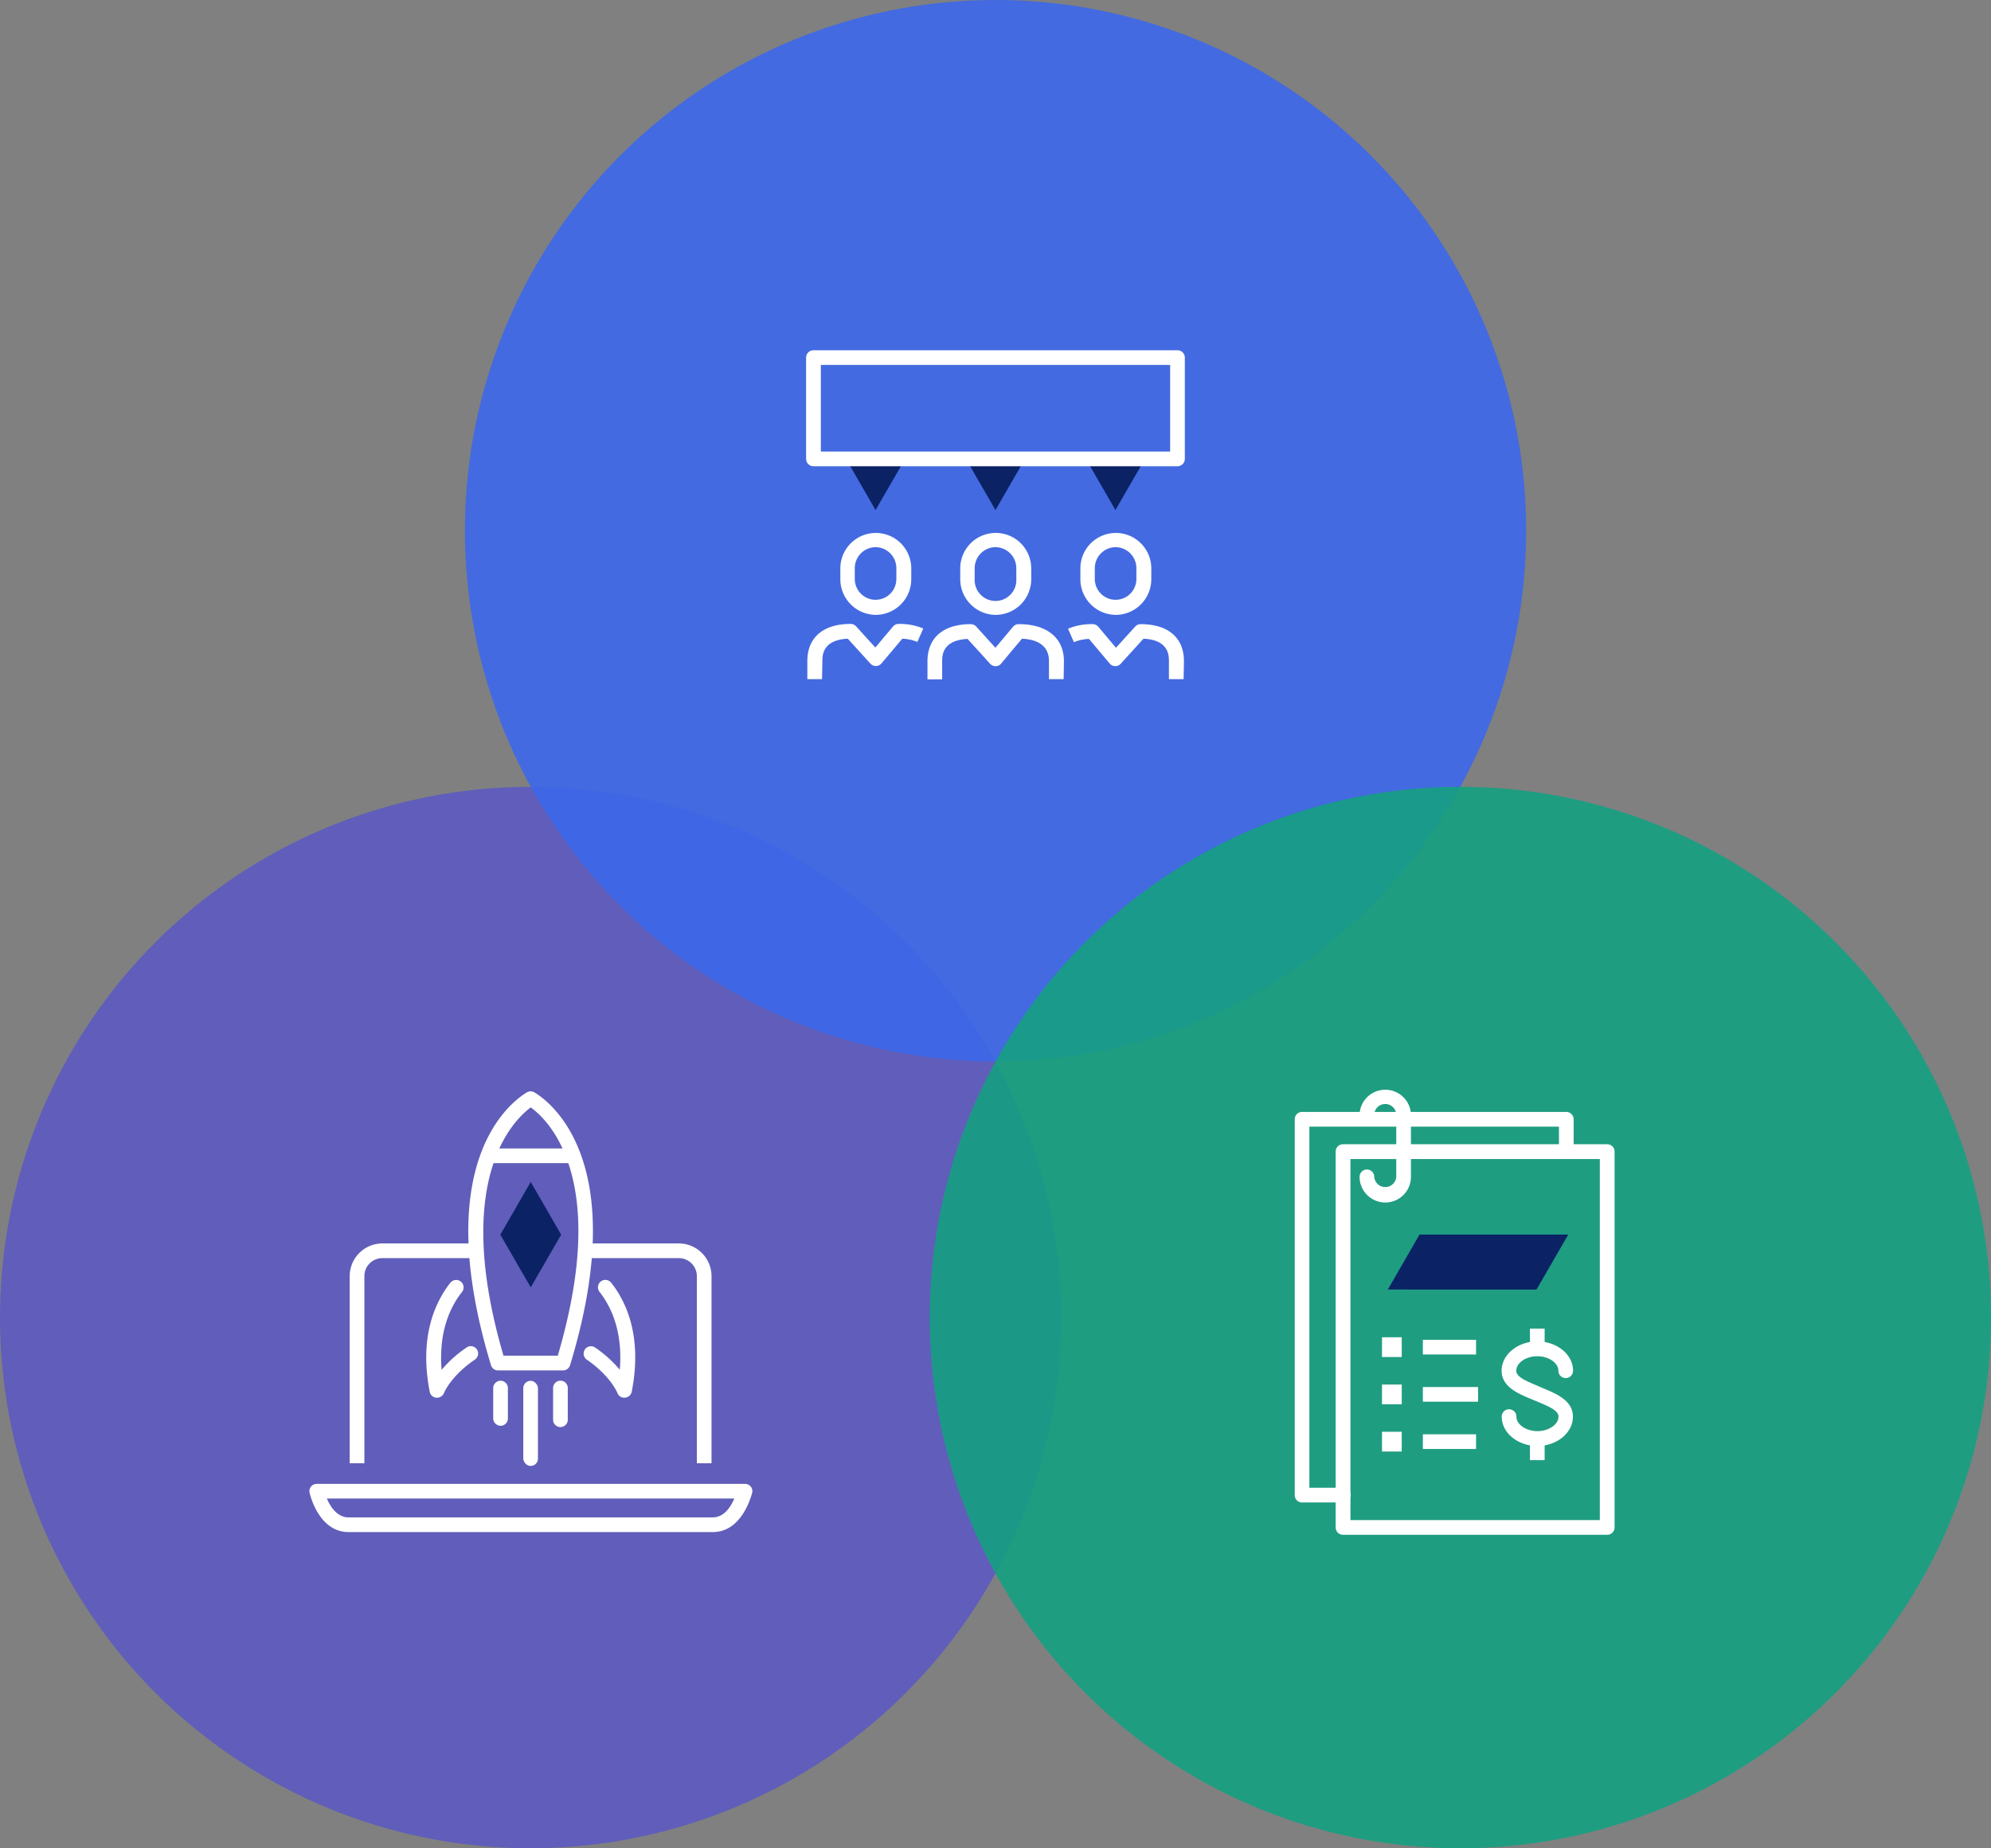
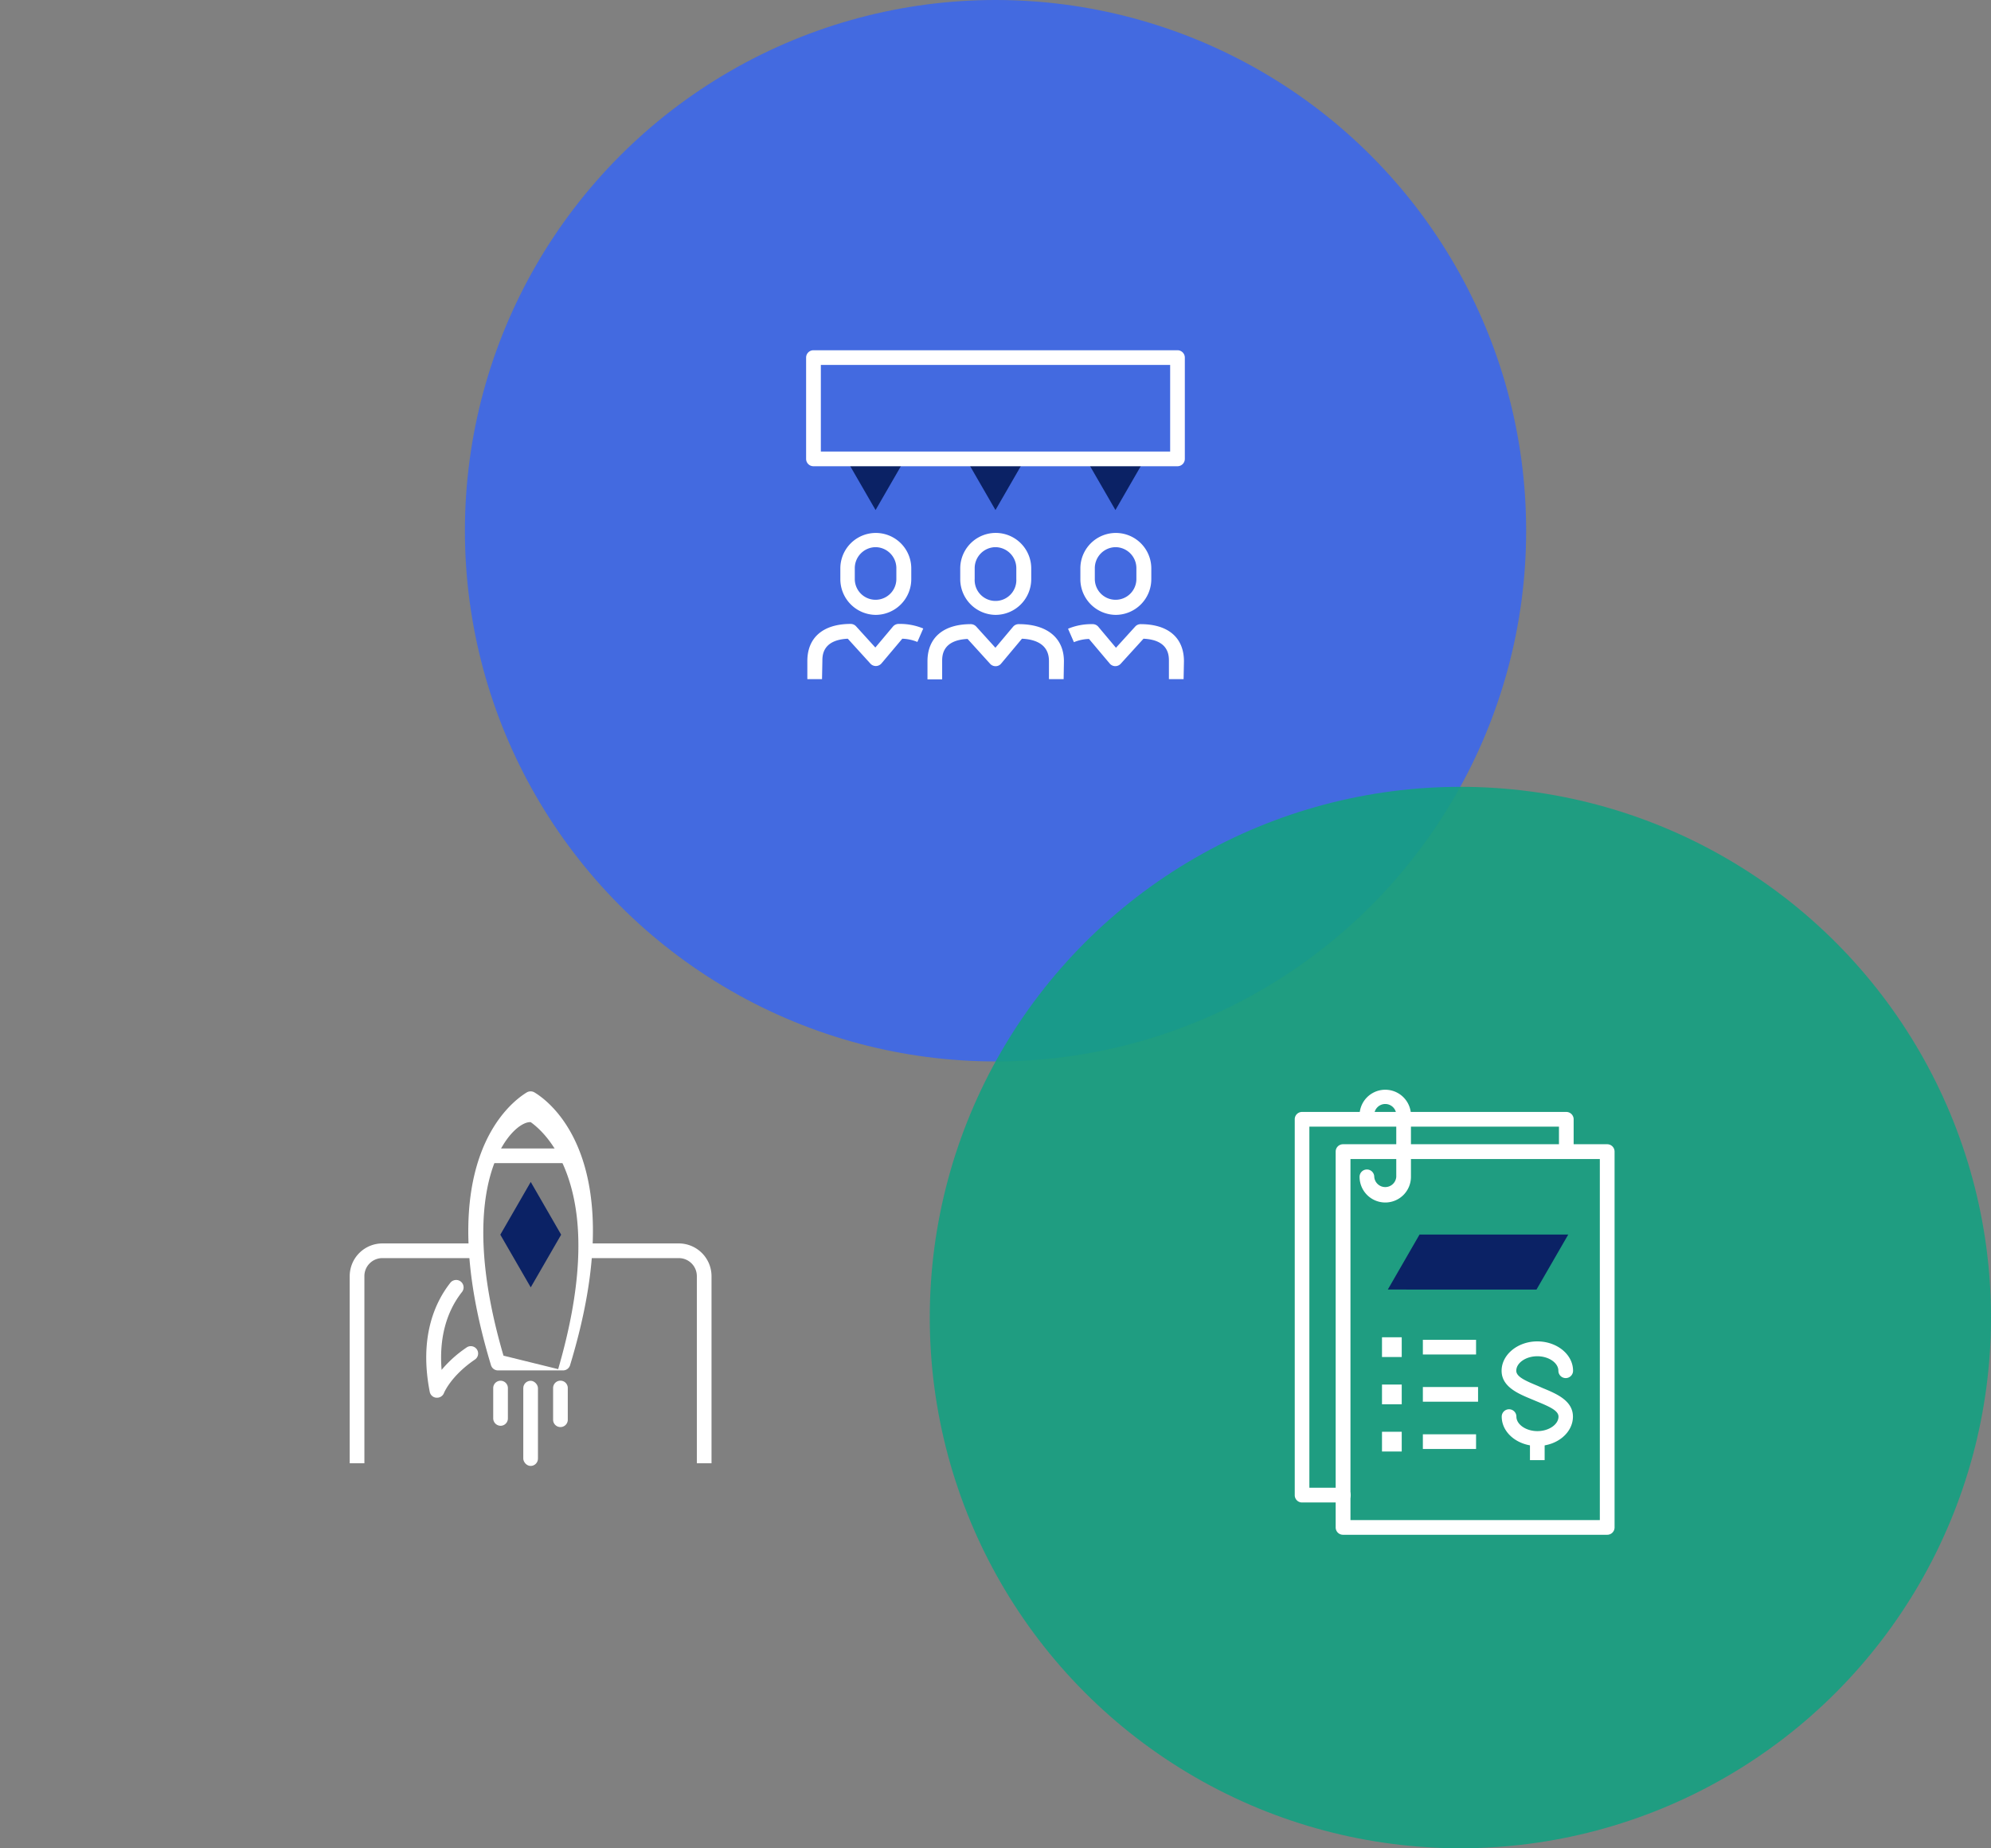
<svg xmlns="http://www.w3.org/2000/svg" id="Body_Content" data-name="Body; Content" viewBox="0 0 339.09 314.72">
  <rect x="0" y="0" width="339.09" height="314.72" fill="#808080" stroke="none" />
  <defs>
    <style>.cls-1{opacity:0.9;}.cls-2{fill:#5c5ac0;}.cls-3{fill:#3c67ea;}.cls-4{fill:#14a081;}.cls-5{fill:#fff;}.cls-6{fill:#0b2265;}.cls-7{fill:#394554;}</style>
  </defs>
  <g class="cls-1">
-     <circle class="cls-2" cx="90.37" cy="224.35" r="90.37" />
-   </g>
+     </g>
  <g class="cls-1">
    <circle class="cls-3" cx="169.55" cy="90.37" r="90.37" />
  </g>
  <g class="cls-1">
    <circle class="cls-4" cx="248.72" cy="224.35" r="90.37" />
  </g>
  <path class="cls-5" d="M181.15,115.64h-2.5v-3.08c0-2.9-2.38-3.7-4.6-3.8L170.5,113a1.2,1.2,0,0,1-.93.44h0a1.25,1.25,0,0,1-.93-.4l-3.85-4.24c-4.33.2-4.33,2.89-4.33,3.8v3.08h-2.5v-3.08c0-4,2.69-6.32,7.37-6.32a1.27,1.27,0,0,1,.93.41l3.27,3.61,3-3.57a1.24,1.24,0,0,1,1-.45c4.8,0,7.67,2.36,7.67,6.32Z" />
  <path class="cls-5" d="M169.54,104.7a6.08,6.08,0,0,1-6-6.11v-1.8a6,6,0,1,1,12.09,0v1.8A6.08,6.08,0,0,1,169.54,104.7Zm0-11.53A3.58,3.58,0,0,0,166,96.79v1.8a3.55,3.55,0,1,0,7.09,0v-1.8A3.59,3.59,0,0,0,169.54,93.17Z" />
  <path class="cls-5" d="M140,115.64h-2.5v-3.08c0-4,2.69-6.32,7.38-6.32a1.25,1.25,0,0,1,.92.41l3.28,3.61,3-3.57a1.27,1.27,0,0,1,1-.45,10.33,10.33,0,0,1,4.16.78l-1,2.29a7.29,7.29,0,0,0-2.57-.55l-3.54,4.2a1.28,1.28,0,0,1-.94.45,1.25,1.25,0,0,1-.95-.41l-3.85-4.24c-4.33.2-4.33,2.89-4.33,3.8Z" />
  <path class="cls-5" d="M149.12,104.7a6.08,6.08,0,0,1-6-6.11v-1.8a6,6,0,1,1,12.08,0v1.8A6.08,6.08,0,0,1,149.12,104.7Zm0-11.53a3.58,3.58,0,0,0-3.54,3.62v1.8a3.54,3.54,0,1,0,7.08,0v-1.8A3.58,3.58,0,0,0,149.12,93.17Z" />
  <path class="cls-5" d="M201.58,115.64h-2.5v-3.08c0-.91,0-3.6-4.33-3.8L190.89,113a1.24,1.24,0,0,1-1.88,0l-3.54-4.2a7.24,7.24,0,0,0-2.57.55l-1-2.29a10.33,10.33,0,0,1,4.16-.78,1.24,1.24,0,0,1,1,.45l3,3.57,3.28-3.61a1.23,1.23,0,0,1,.92-.41c4.69,0,7.38,2.3,7.38,6.32Z" />
  <path class="cls-5" d="M190,104.7a6.08,6.08,0,0,1-6-6.11v-1.8a6,6,0,1,1,12.08,0v1.8A6.08,6.08,0,0,1,190,104.7Zm0-11.53a3.58,3.58,0,0,0-3.54,3.62v1.8a3.54,3.54,0,1,0,7.08,0v-1.8A3.58,3.58,0,0,0,190,93.17Z" />
  <polygon class="cls-6" points="149.12 86.85 144.09 78.14 154.15 78.14 149.12 86.85" />
  <polygon class="cls-6" points="169.54 86.85 164.51 78.14 174.57 78.14 169.54 86.85" />
  <polygon class="cls-6" points="189.97 86.85 184.94 78.14 195 78.14 189.97 86.85" />
  <path class="cls-5" d="M200.54,79.39h-62a1.25,1.25,0,0,1-1.25-1.25V60.89a1.25,1.25,0,0,1,1.25-1.25h62a1.25,1.25,0,0,1,1.25,1.25V78.14A1.25,1.25,0,0,1,200.54,79.39Zm-60.74-2.5h59.49V62.14H139.8Z" />
  <path class="cls-5" d="M121.18,249.16h-2.5V217.29a3.07,3.07,0,0,0-3.07-3.06H99.7v-2.5h15.91a5.58,5.58,0,0,1,5.57,5.56Z" />
  <path class="cls-5" d="M62.06,249.16h-2.5V217.29a5.57,5.57,0,0,1,5.56-5.56H80.85v2.5H65.12a3.06,3.06,0,0,0-3.06,3.06Z" />
-   <path class="cls-5" d="M121.38,260.88h-62c-5.12,0-6.59-6.42-6.65-6.7a1.22,1.22,0,0,1,.24-1.05,1.27,1.27,0,0,1,1-.46h72.89a1.27,1.27,0,0,1,1,.46,1.25,1.25,0,0,1,.25,1.05C128,254.46,126.5,260.88,121.38,260.88Zm-65.71-5.71c.59,1.38,1.75,3.21,3.69,3.21h62c2,0,3.1-1.83,3.7-3.21Z" />
  <path class="cls-5" d="M85.28,242.78h0A1.27,1.27,0,0,1,84,241.52v-5.16a1.25,1.25,0,0,1,1.25-1.25h0a1.25,1.25,0,0,1,1.25,1.25v5.17A1.25,1.25,0,0,1,85.28,242.78Z" />
  <rect class="cls-5" x="89.12" y="235.12" width="2.5" height="14.5" rx="1.25" />
  <path class="cls-5" d="M95.45,243h0a1.25,1.25,0,0,1-1.25-1.25v-5.4a1.25,1.25,0,0,1,1.25-1.25h0a1.25,1.25,0,0,1,1.25,1.25v5.4A1.25,1.25,0,0,1,95.45,243Z" />
  <path class="cls-5" d="M97.54,198.06H83.24A1.26,1.26,0,0,1,82,196.8a1.24,1.24,0,0,1,1.25-1.24h14.3a1.25,1.25,0,1,1,0,2.5Z" />
-   <path class="cls-5" d="M95.93,233.35H84.81a1.24,1.24,0,0,1-1.19-.89C73.18,198,86.89,187.72,89.74,186A1.29,1.29,0,0,1,91,186c2.86,1.71,16.58,12,6.09,46.46A1.24,1.24,0,0,1,95.93,233.35Zm-10.18-2.51H95c4-13.64,4.6-24.76,1.69-33.07-1.9-5.45-4.81-8.13-6.3-9.2C87.35,190.82,77,201,85.75,230.84Z" />
+   <path class="cls-5" d="M95.93,233.35H84.81a1.24,1.24,0,0,1-1.19-.89C73.18,198,86.89,187.72,89.74,186A1.29,1.29,0,0,1,91,186c2.86,1.71,16.58,12,6.09,46.46A1.24,1.24,0,0,1,95.93,233.35ZH95c4-13.64,4.6-24.76,1.69-33.07-1.9-5.45-4.81-8.13-6.3-9.2C87.35,190.82,77,201,85.75,230.84Z" />
  <path class="cls-5" d="M74.42,238H74.3a1.24,1.24,0,0,1-1.11-1c-1.83-9.34.9-15.25,3.5-18.56a1.25,1.25,0,1,1,2,1.55c-2.73,3.46-3.91,8-3.48,13.27a20.57,20.57,0,0,1,4.21-3.78,1.25,1.25,0,1,1,1.41,2.06c-4.07,2.79-5.21,5.64-5.22,5.67A1.26,1.26,0,0,1,74.42,238Z" />
-   <path class="cls-5" d="M106.32,238a1.24,1.24,0,0,1-1.17-.81s-1.14-2.87-5.21-5.67a1.25,1.25,0,1,1,1.42-2.06,20.75,20.75,0,0,1,4.2,3.78c.43-5.26-.74-9.8-3.46-13.27a1.25,1.25,0,1,1,2-1.54c2.61,3.31,5.32,9.22,3.49,18.56a1.26,1.26,0,0,1-1.13,1Z" />
  <polygon class="cls-6" points="90.39 201.26 85.21 210.24 90.39 219.21 95.57 210.24 90.39 201.26" />
  <path class="cls-5" d="M261.84,246.22c-3.35,0-6.08-2.23-6.08-5a1.25,1.25,0,0,1,2.5,0c0,1.34,1.64,2.47,3.58,2.47s3.59-1.13,3.59-2.47c0-1-1.47-1.67-3.55-2.53l-1.05-.44c-2.27-.94-5.09-2.11-5.09-4.84s2.73-5,6.08-5,6.09,2.23,6.09,5a1.25,1.25,0,0,1-2.5,0c0-1.34-1.64-2.47-3.59-2.47s-3.58,1.13-3.58,2.47c0,1,1.47,1.67,3.55,2.53l1,.44c2.27.94,5.1,2.11,5.1,4.84S265.2,246.22,261.84,246.22Z" />
-   <rect class="cls-5" x="260.57" y="226.23" width="2.5" height="3.46" />
  <rect class="cls-5" x="260.57" y="244.99" width="2.5" height="3.64" />
  <rect class="cls-7" x="236.62" y="228.96" width="0.86" height="0.86" />
  <rect class="cls-5" x="235.37" y="227.71" width="3.36" height="3.36" />
  <rect class="cls-5" x="242.33" y="228.14" width="9.06" height="2.5" />
  <rect class="cls-7" x="236.62" y="237" width="0.86" height="0.86" />
  <rect class="cls-5" x="235.37" y="235.76" width="3.36" height="3.36" />
  <rect class="cls-5" x="242.33" y="236.18" width="9.4" height="2.5" />
  <rect class="cls-7" x="236.62" y="245.05" width="0.86" height="0.86" />
  <rect class="cls-5" x="235.37" y="243.8" width="3.36" height="3.36" />
  <rect class="cls-5" x="242.33" y="244.23" width="9.06" height="2.5" />
  <path class="cls-5" d="M273.73,261.34h-45a1.25,1.25,0,0,1-1.25-1.25v-64a1.25,1.25,0,0,1,1.25-1.25h45a1.25,1.25,0,0,1,1.25,1.25v64A1.25,1.25,0,0,1,273.73,261.34ZM230,258.84h42.47V197.36H230Z" />
  <path class="cls-5" d="M228.76,255.84h-7a1.24,1.24,0,0,1-1.25-1.25v-64a1.24,1.24,0,0,1,1.25-1.25h45a1.25,1.25,0,0,1,1.25,1.25v5.51a1.25,1.25,0,0,1-2.5,0v-4.26H223v61.49h5.79a1.25,1.25,0,0,1,0,2.5Z" />
  <path class="cls-5" d="M235.93,204.76a4.38,4.38,0,0,1-4.38-4.37,1.25,1.25,0,0,1,2.5,0,1.88,1.88,0,0,0,3.75,0V189.73a1.88,1.88,0,0,0-3.75,0,1.25,1.25,0,0,1-2.5,0,4.38,4.38,0,0,1,8.75,0v10.66A4.37,4.37,0,0,1,235.93,204.76Z" />
  <polygon class="cls-6" points="267.09 210.22 241.76 210.22 236.36 219.58 261.68 219.59 261.68 219.59 267.09 210.22" />
</svg>